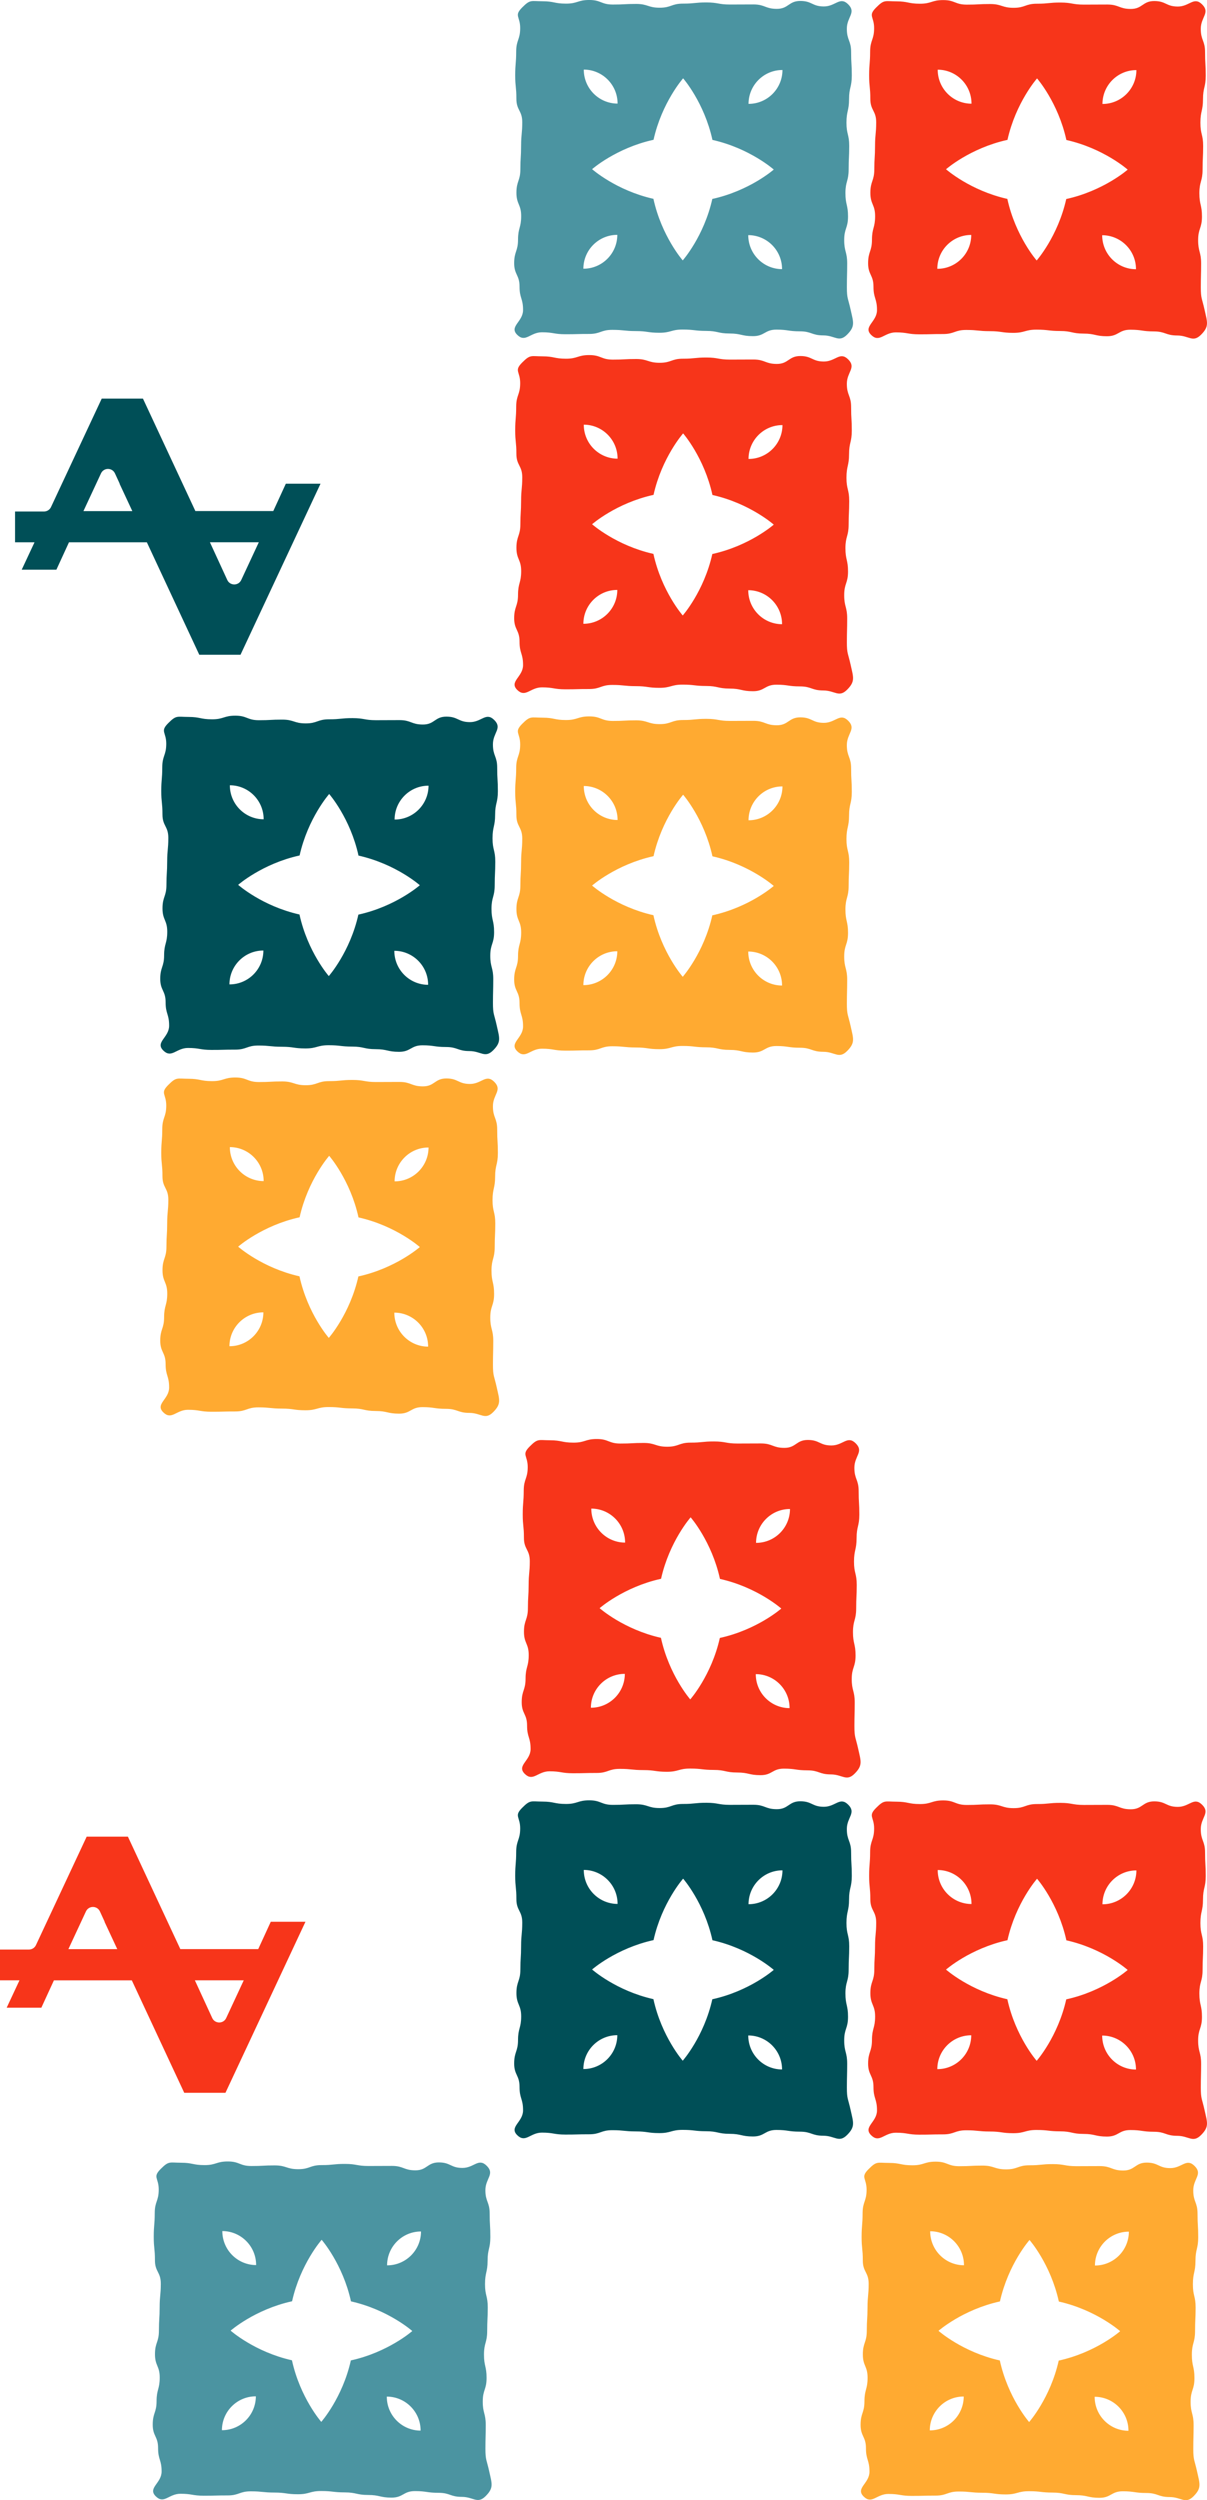
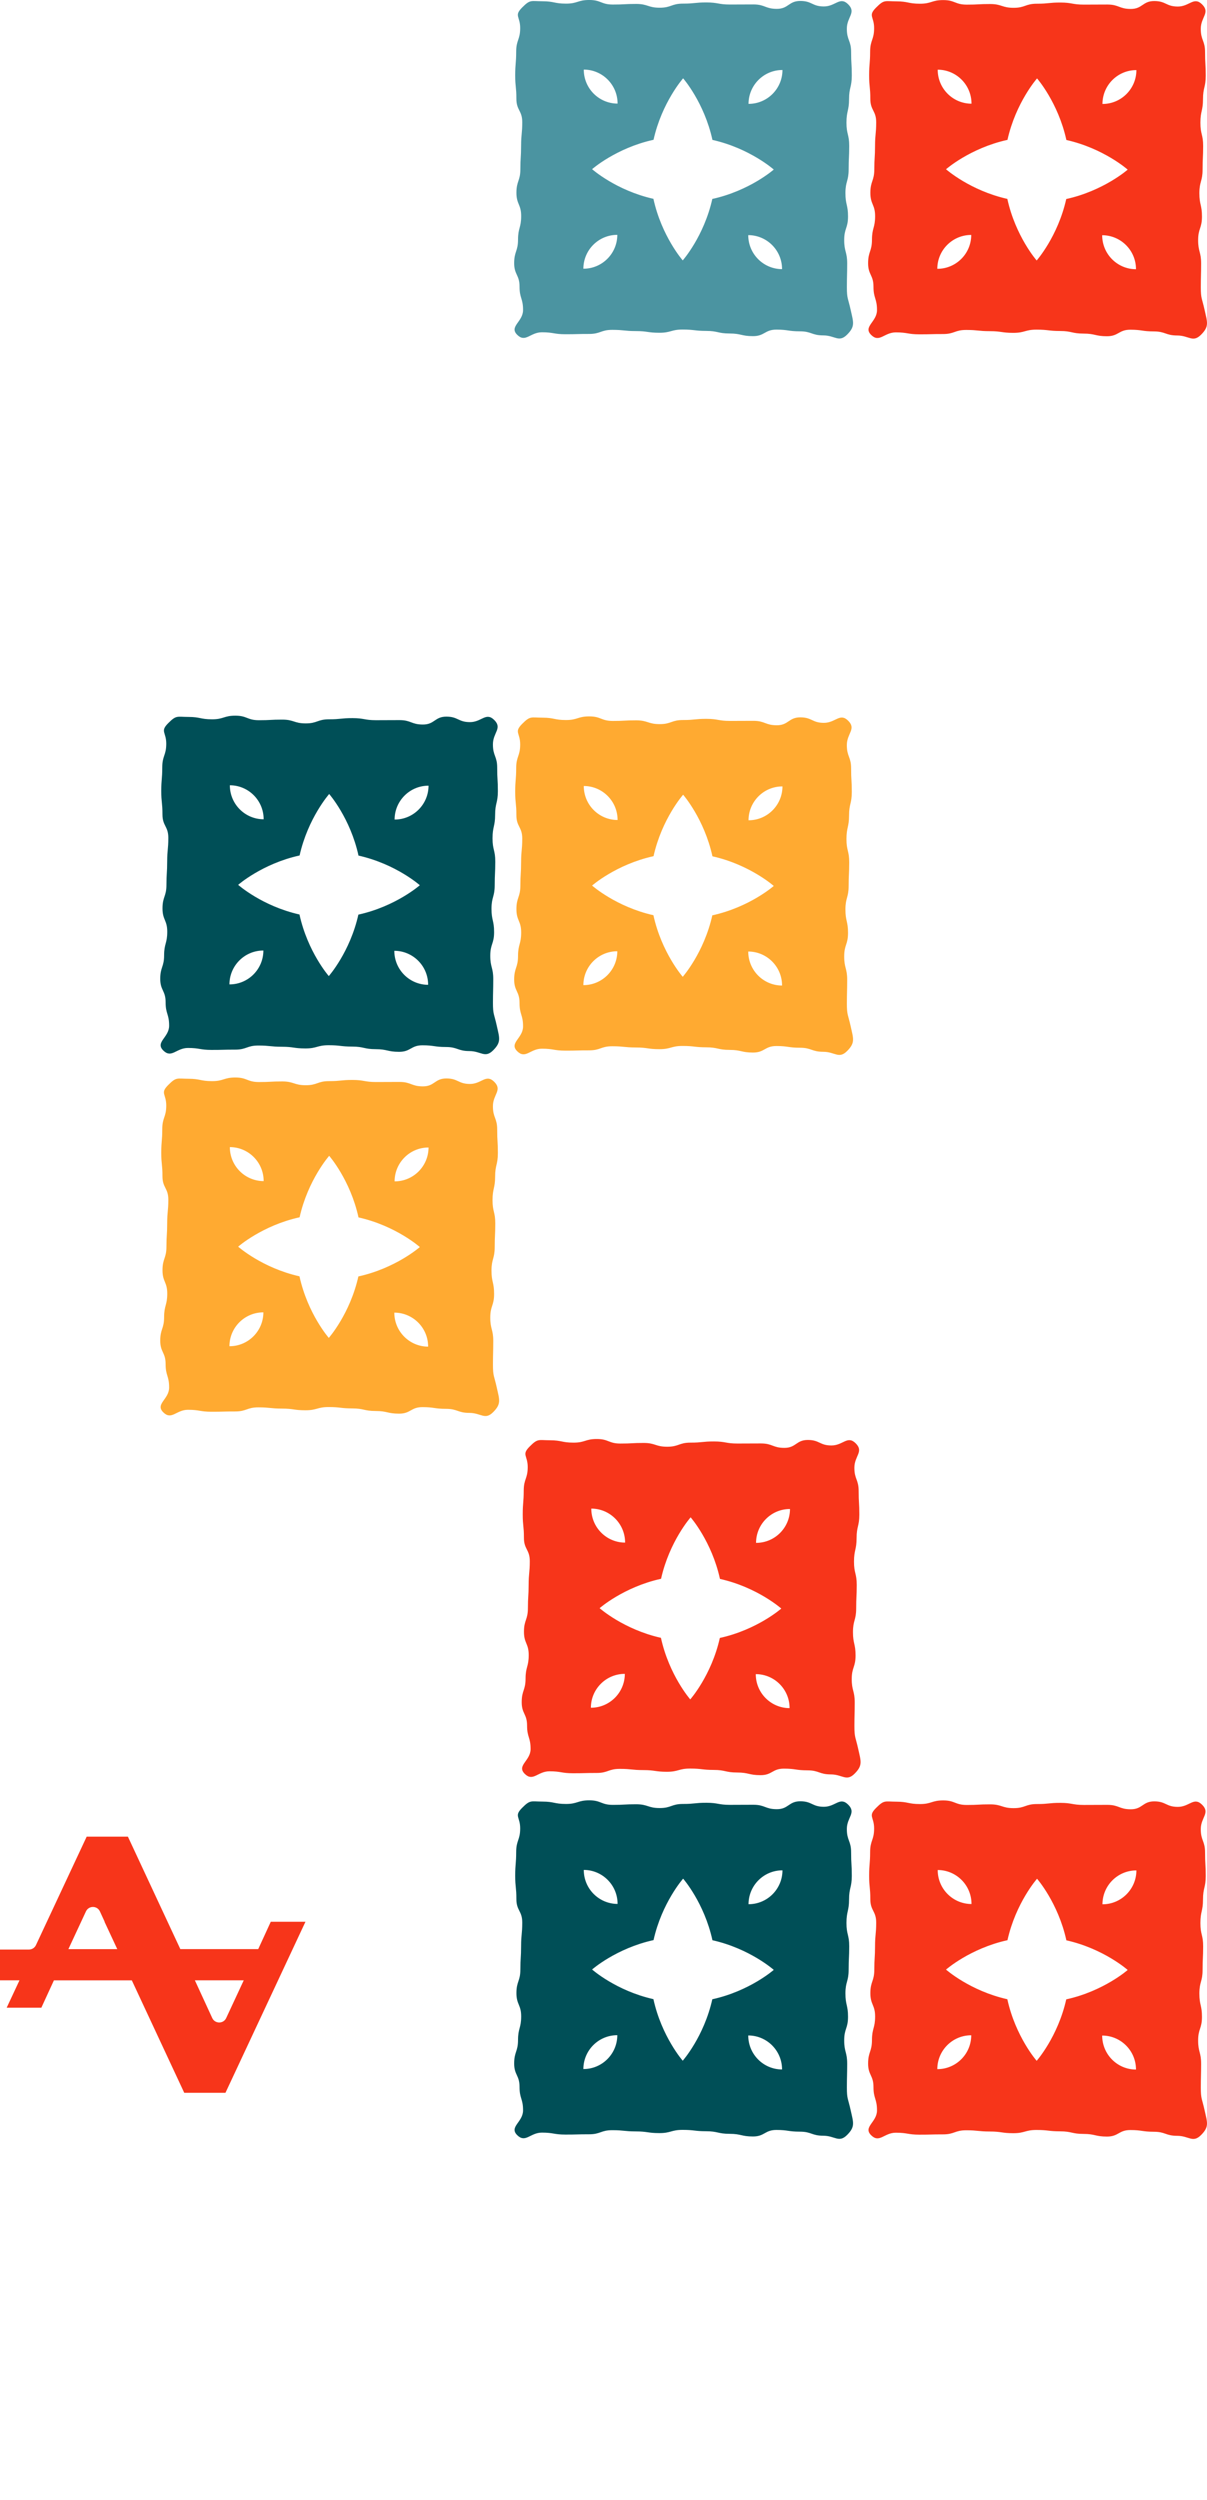
<svg xmlns="http://www.w3.org/2000/svg" width="344" height="712" viewBox="0 0 344 712" fill="none">
  <g clip-path="url(#clip0_111_17)">
-     <path d="M139.424 703.758C138.701 700.479 138.341 700.642 138.347 697.286C138.356 693.934 138.433 693.934 138.438 690.581C138.444 687.237 137.58 687.234 137.586 683.89C137.592 680.54 138.671 680.543 138.677 677.193C138.683 673.847 137.931 673.847 137.937 670.5C137.943 667.159 138.845 667.159 138.851 663.818C138.857 660.471 139.005 660.471 139.014 657.124C139.02 653.789 138.223 653.786 138.232 650.451C138.238 647.107 138.963 647.11 138.969 643.763C138.975 640.417 139.742 640.419 139.751 637.073C139.757 633.729 139.553 633.729 139.559 630.388C139.565 627.044 138.332 627.041 138.338 623.694C138.344 620.353 141.09 619.139 138.73 616.779C136.359 614.407 135.141 617.382 131.79 617.376C128.436 617.37 128.439 615.816 125.088 615.807C121.74 615.801 121.734 618.067 118.386 618.061C115.047 618.055 115.05 616.808 111.708 616.8C108.363 616.794 108.363 616.832 105.018 616.826C101.676 616.82 101.679 616.241 98.337 616.232C95.001 616.227 95.001 616.575 91.662 616.569C88.32 616.563 88.317 617.745 84.975 617.736C81.645 617.73 81.645 616.667 78.315 616.658C74.976 616.652 74.976 616.838 71.636 616.832C68.294 616.826 68.297 615.541 64.956 615.535C61.616 615.529 61.614 616.581 58.277 616.572C54.938 616.566 54.938 615.905 51.599 615.896C48.263 615.89 48.148 615.317 45.791 617.68C43.423 620.055 45.246 620.173 45.24 623.532C45.234 626.89 44.107 626.887 44.101 630.246C44.095 633.599 43.824 633.599 43.818 636.952C43.812 640.295 44.163 640.298 44.157 643.642C44.151 646.992 45.839 646.995 45.83 650.345C45.824 653.692 45.511 653.692 45.502 657.036C45.496 660.376 45.299 660.377 45.293 663.717C45.287 667.064 44.175 667.061 44.169 670.408C44.163 673.743 45.532 673.746 45.523 677.084C45.517 680.428 44.632 680.425 44.626 683.772C44.62 687.119 43.535 687.116 43.526 690.463C43.52 693.806 45.063 693.809 45.057 697.15C45.051 700.494 46.069 700.497 46.06 703.841C46.054 707.182 42.019 708.514 44.378 710.875C46.75 713.247 48.086 710.157 51.44 710.166C54.794 710.171 54.794 710.718 58.145 710.724C61.492 710.73 61.492 710.635 64.84 710.641C68.18 710.647 68.182 709.465 71.522 709.474C74.867 709.48 74.867 709.817 78.211 709.823C81.553 709.829 81.55 710.299 84.892 710.304C88.229 710.31 88.232 709.377 91.568 709.386C94.91 709.392 94.91 709.77 98.252 709.776C101.582 709.782 101.582 710.505 104.912 710.511C108.251 710.517 108.251 711.262 111.59 711.267C114.932 711.273 114.935 709.4 118.277 709.406C121.616 709.412 121.613 709.888 124.952 709.894C128.291 709.9 128.289 711.046 131.631 711.052C134.967 711.058 136.061 713.19 138.421 710.827C140.789 708.452 140.205 707.315 139.421 703.752L139.424 703.758ZM63.366 635.356C68.696 635.368 73.008 639.705 72.996 645.042C67.666 645.031 63.354 640.694 63.366 635.356ZM119.991 635.475C119.979 640.812 115.649 645.131 110.319 645.119C110.331 639.781 114.661 635.463 119.991 635.475ZM63.248 692.064C63.259 686.726 67.59 682.407 72.92 682.419C72.908 687.757 68.578 692.075 63.248 692.064ZM91.565 689.695C91.565 689.695 85.547 682.833 83.208 672.157C72.557 669.77 65.731 663.714 65.731 663.714C65.731 663.714 72.583 657.688 83.244 655.346C85.627 644.679 91.674 637.844 91.674 637.844C91.674 637.844 97.691 644.706 100.03 655.381C110.682 657.768 117.507 663.824 117.507 663.824C117.507 663.824 110.655 669.85 99.995 672.192C97.612 682.856 91.565 689.695 91.565 689.695ZM110.242 682.496C115.572 682.508 119.885 686.844 119.873 692.182C114.543 692.17 110.23 687.834 110.242 682.496Z" fill="#4B94A1" />
    <path d="M242.439 600.913C241.716 597.634 241.356 597.797 241.362 594.441C241.371 591.088 241.448 591.088 241.454 587.735C241.459 584.392 240.595 584.389 240.601 581.045C240.607 577.695 241.687 577.698 241.692 574.348C241.698 571.001 240.946 571.001 240.952 567.654C240.958 564.313 241.861 564.313 241.867 560.973C241.872 557.626 242.02 557.626 242.029 554.279C242.035 550.944 241.238 550.941 241.247 547.606C241.253 544.262 241.979 544.265 241.984 540.918C241.99 537.571 242.757 537.574 242.766 534.227C242.772 530.883 242.569 530.883 242.574 527.543C242.58 524.199 241.347 524.196 241.353 520.849C241.359 517.508 244.105 516.294 241.746 513.934C239.374 511.562 238.156 514.536 234.805 514.53C231.451 514.524 231.454 512.971 228.103 512.962C224.755 512.956 224.749 515.222 221.401 515.216C218.062 515.21 218.065 513.963 214.723 513.954C211.378 513.948 211.378 513.987 208.033 513.981C204.691 513.975 204.694 513.396 201.352 513.387C198.016 513.381 198.016 513.73 194.677 513.724C191.335 513.718 191.332 514.9 187.99 514.891C184.66 514.885 184.66 513.821 181.33 513.812C177.991 513.807 177.991 513.993 174.652 513.987C171.31 513.981 171.313 512.696 167.971 512.69C164.632 512.684 164.629 513.736 161.292 513.727C157.953 513.721 157.953 513.059 154.614 513.05C151.278 513.044 151.163 512.471 148.806 514.835C146.438 517.21 148.261 517.328 148.255 520.686C148.249 524.045 147.122 524.042 147.116 527.401C147.11 530.753 146.839 530.753 146.833 534.106C146.827 537.45 147.178 537.453 147.172 540.797C147.166 544.147 148.854 544.15 148.845 547.499C148.839 550.846 148.526 550.846 148.517 554.19C148.511 557.531 148.314 557.531 148.308 560.872C148.302 564.219 147.19 564.216 147.184 567.563C147.178 570.898 148.547 570.901 148.538 574.239C148.532 577.583 147.647 577.58 147.641 580.927C147.635 584.273 146.55 584.27 146.541 587.617C146.535 590.961 148.078 590.964 148.072 594.305C148.066 597.649 149.084 597.652 149.075 600.996C149.069 604.337 145.034 605.669 147.394 608.029C149.765 610.401 151.101 607.311 154.455 607.32C157.809 607.326 157.809 607.873 161.16 607.879C164.508 607.884 164.508 607.79 167.856 607.796C171.195 607.802 171.198 606.62 174.537 606.629C177.882 606.635 177.882 606.972 181.227 606.978C184.569 606.983 184.566 607.453 187.908 607.459C191.244 607.465 191.247 606.532 194.583 606.54C197.925 606.546 197.925 606.924 201.267 606.93C204.597 606.936 204.597 607.66 207.927 607.666C211.266 607.672 211.266 608.416 214.605 608.422C217.947 608.428 217.95 606.555 221.292 606.561C224.631 606.567 224.628 607.043 227.968 607.048C231.307 607.054 231.304 608.201 234.646 608.206C237.982 608.212 239.076 610.345 241.436 607.982C243.804 605.607 243.22 604.47 242.436 600.907L242.439 600.913ZM166.381 532.511C171.711 532.523 176.023 536.859 176.012 542.197C170.681 542.185 166.369 537.849 166.381 532.511ZM223.006 532.629C222.994 537.967 218.664 542.286 213.334 542.274C213.346 536.936 217.676 532.617 223.006 532.629ZM166.263 589.218C166.275 583.881 170.605 579.562 175.935 579.574C175.923 584.911 171.593 589.23 166.263 589.218ZM194.583 586.846C194.583 586.846 188.565 579.984 186.226 569.309C175.575 566.922 168.749 560.866 168.749 560.866C168.749 560.866 175.601 554.84 186.262 552.498C188.645 541.831 194.692 534.995 194.692 534.995C194.692 534.995 200.709 541.857 203.048 552.533C213.7 554.92 220.525 560.976 220.525 560.976C220.525 560.976 213.673 567.002 203.013 569.344C200.63 580.008 194.583 586.846 194.583 586.846ZM213.257 579.65C218.587 579.662 222.9 583.999 222.888 589.336C217.558 589.325 213.246 584.988 213.257 579.65Z" fill="#004F57" />
    <path d="M343.313 600.94C342.59 597.661 342.23 597.823 342.236 594.468C342.245 591.115 342.322 591.115 342.328 587.762C342.333 584.418 341.469 584.415 341.475 581.071C341.481 577.722 342.561 577.725 342.566 574.375C342.572 571.028 341.82 571.028 341.826 567.681C341.832 564.34 342.735 564.34 342.741 560.999C342.746 557.652 342.894 557.652 342.903 554.305C342.909 550.97 342.112 550.967 342.121 547.632C342.127 544.289 342.853 544.292 342.859 540.945C342.864 537.598 343.631 537.601 343.64 534.254C343.646 530.91 343.443 530.91 343.448 527.569C343.454 524.225 342.221 524.222 342.227 520.875C342.233 517.535 344.979 516.32 342.62 513.96C340.248 511.588 339.03 514.563 335.679 514.557C332.325 514.551 332.328 512.997 328.977 512.988C325.629 512.982 325.623 515.248 322.275 515.242C318.936 515.236 318.939 513.99 315.597 513.981C312.252 513.975 312.252 514.013 308.907 514.007C305.565 514.002 305.568 513.423 302.226 513.414C298.89 513.408 298.89 513.756 295.551 513.75C292.209 513.745 292.206 514.926 288.864 514.917C285.534 514.911 285.534 513.848 282.204 513.839C278.865 513.833 278.865 514.019 275.526 514.013C272.184 514.007 272.187 512.722 268.845 512.717C265.506 512.711 265.503 513.762 262.166 513.753C258.827 513.748 258.827 513.086 255.488 513.077C252.152 513.071 252.037 512.498 249.68 514.861C247.312 517.236 249.135 517.354 249.129 520.713C249.123 524.072 247.996 524.069 247.99 527.427C247.984 530.78 247.713 530.78 247.707 534.133C247.701 537.477 248.052 537.48 248.046 540.824C248.04 544.173 249.728 544.176 249.719 547.526C249.713 550.873 249.4 550.873 249.391 554.217C249.385 557.558 249.188 557.558 249.182 560.899C249.176 564.246 248.064 564.243 248.058 567.589C248.052 570.924 249.421 570.927 249.412 574.265C249.406 577.609 248.521 577.606 248.515 580.953C248.509 584.3 247.424 584.297 247.415 587.644C247.409 590.988 248.952 590.991 248.946 594.332C248.94 597.676 249.958 597.679 249.949 601.022C249.943 604.363 245.908 605.696 248.268 608.056C250.639 610.428 251.975 607.338 255.329 607.347C258.683 607.353 258.683 607.899 262.034 607.905C265.382 607.911 265.382 607.817 268.73 607.822C272.069 607.828 272.072 606.647 275.411 606.656C278.756 606.662 278.756 606.998 282.101 607.004C285.443 607.01 285.44 607.48 288.782 607.486C292.118 607.492 292.121 606.558 295.457 606.567C298.799 606.573 298.799 606.951 302.141 606.957C305.471 606.963 305.471 607.687 308.801 607.692C312.14 607.698 312.14 608.443 315.479 608.449C318.821 608.455 318.824 606.582 322.166 606.588C325.505 606.594 325.502 607.069 328.842 607.075C332.181 607.081 332.178 608.227 335.52 608.233C338.856 608.239 339.95 610.372 342.31 608.009C344.678 605.634 344.094 604.496 343.31 600.934L343.313 600.94ZM267.252 532.538C272.582 532.55 276.894 536.886 276.883 542.224C271.552 542.212 267.24 537.876 267.252 532.538ZM323.877 532.653C323.865 537.991 319.535 542.309 314.205 542.298C314.217 536.96 318.547 532.641 323.877 532.653ZM267.137 589.245C267.149 583.907 271.479 579.588 276.809 579.6C276.797 584.938 272.467 589.257 267.137 589.245ZM295.454 586.873C295.454 586.873 289.436 580.011 287.097 569.335C276.446 566.948 269.62 560.893 269.62 560.893C269.62 560.893 276.473 554.867 287.133 552.524C289.516 541.857 295.563 535.022 295.563 535.022C295.563 535.022 301.58 541.884 303.92 552.56C314.571 554.946 321.396 561.002 321.396 561.002C321.396 561.002 314.544 567.028 303.884 569.371C301.501 580.034 295.454 586.873 295.454 586.873ZM314.128 579.677C319.459 579.689 323.771 584.025 323.759 589.363C318.429 589.351 314.117 585.015 314.128 579.677Z" fill="#F7351A" />
    <path d="M244.586 498.018C243.864 494.739 243.504 494.901 243.51 491.546C243.518 488.193 243.595 488.193 243.601 484.84C243.607 481.496 242.743 481.493 242.749 478.149C242.754 474.8 243.834 474.802 243.84 471.453C243.846 468.106 243.094 468.106 243.1 464.759C243.105 461.418 244.008 461.418 244.014 458.077C244.02 454.73 244.167 454.73 244.176 451.383C244.182 448.048 243.386 448.045 243.395 444.71C243.4 441.367 244.126 441.369 244.132 438.023C244.138 434.676 244.905 434.679 244.914 431.332C244.92 427.988 244.716 427.988 244.722 424.647C244.728 421.303 243.495 421.3 243.501 417.953C243.507 414.612 246.253 413.398 243.893 411.038C241.521 408.666 240.303 411.641 236.952 411.635C233.599 411.629 233.602 410.075 230.251 410.066C226.903 410.06 226.897 412.326 223.549 412.32C220.21 412.314 220.213 411.068 216.871 411.059C213.526 411.053 213.526 411.091 210.181 411.085C206.839 411.08 206.842 410.501 203.5 410.492C200.164 410.486 200.164 410.834 196.825 410.828C193.483 410.823 193.48 412.004 190.138 411.995C186.807 411.989 186.807 410.926 183.477 410.917C180.138 410.911 180.138 411.097 176.799 411.091C173.457 411.085 173.46 409.8 170.118 409.795C166.779 409.789 166.776 410.84 163.44 410.831C160.101 410.826 160.101 410.164 156.762 410.155C153.426 410.149 153.311 409.576 150.954 411.939C148.585 414.314 150.408 414.432 150.402 417.791C150.396 421.15 149.27 421.147 149.264 424.505C149.258 427.858 148.986 427.858 148.981 431.211C148.975 434.555 149.326 434.558 149.32 437.902C149.314 441.251 151.001 441.254 150.992 444.604C150.986 447.951 150.674 447.951 150.665 451.295C150.659 454.636 150.461 454.636 150.455 457.977C150.449 461.324 149.337 461.321 149.332 464.667C149.326 468.002 150.694 468.005 150.685 471.343C150.68 474.687 149.795 474.684 149.789 478.031C149.783 481.378 148.697 481.375 148.688 484.722C148.683 488.066 150.225 488.069 150.219 491.41C150.213 494.754 151.231 494.757 151.222 498.1C151.216 501.441 147.181 502.774 149.541 505.134C151.913 507.506 153.249 504.416 156.603 504.425C159.956 504.431 159.956 504.977 163.307 504.983C166.655 504.989 166.655 504.895 170.003 504.9C173.342 504.906 173.345 503.725 176.684 503.734C180.029 503.74 180.029 504.076 183.374 504.082C186.716 504.088 186.713 504.558 190.055 504.564C193.391 504.57 193.394 503.636 196.73 503.645C200.072 503.651 200.072 504.029 203.414 504.035C206.745 504.041 206.745 504.765 210.075 504.77C213.414 504.776 213.414 505.521 216.753 505.527C220.095 505.533 220.098 503.66 223.44 503.666C226.779 503.672 226.776 504.147 230.115 504.153C233.454 504.159 233.451 505.305 236.793 505.311C240.129 505.317 241.224 507.45 243.583 505.087C245.952 502.712 245.368 501.574 244.583 498.012L244.586 498.018ZM168.525 429.613C173.855 429.625 178.168 433.961 178.156 439.299C172.826 439.287 168.513 434.951 168.525 429.613ZM225.151 429.731C225.139 435.069 220.809 439.387 215.479 439.376C215.49 434.038 219.821 429.719 225.151 429.731ZM168.407 486.323C168.419 480.985 172.749 476.666 178.079 476.678C178.068 482.016 173.737 486.335 168.407 486.323ZM196.727 483.951C196.727 483.951 190.71 477.089 188.371 466.413C177.719 464.026 170.894 457.971 170.894 457.971C170.894 457.971 177.746 451.945 188.406 449.602C190.79 438.935 196.836 432.1 196.836 432.1C196.836 432.1 202.854 438.962 205.193 449.638C215.844 452.024 222.67 458.08 222.67 458.08C222.67 458.08 215.818 464.106 205.158 466.449C202.774 477.112 196.727 483.951 196.727 483.951ZM215.402 476.752C220.732 476.764 225.044 481.1 225.033 486.438C219.703 486.426 215.39 482.09 215.402 476.752Z" fill="#F7351A" />
-     <path d="M341.168 703.812C340.446 700.533 340.086 700.695 340.092 697.339C340.1 693.987 340.177 693.987 340.183 690.634C340.189 687.29 339.325 687.287 339.331 683.943C339.336 680.593 340.416 680.596 340.422 677.247C340.428 673.9 339.676 673.9 339.682 670.553C339.687 667.212 340.59 667.212 340.596 663.871C340.602 660.524 340.749 660.524 340.758 657.177C340.764 653.842 339.968 653.839 339.977 650.504C339.982 647.16 340.708 647.163 340.714 643.817C340.72 640.47 341.487 640.473 341.496 637.126C341.502 633.782 341.298 633.782 341.304 630.441C341.31 627.097 340.077 627.094 340.083 623.747C340.089 620.406 342.835 619.192 340.475 616.832C338.104 614.46 336.885 617.435 333.534 617.429C330.181 617.423 330.184 615.869 326.833 615.86C323.485 615.854 323.479 618.12 320.131 618.114C316.792 618.108 316.795 616.862 313.453 616.853C310.108 616.847 310.108 616.885 306.763 616.879C303.421 616.873 303.424 616.294 300.082 616.286C296.746 616.28 296.746 616.628 293.407 616.622C290.065 616.616 290.062 617.798 286.72 617.789C283.39 617.783 283.39 616.72 280.059 616.711C276.72 616.705 276.72 616.891 273.381 616.885C270.039 616.879 270.042 615.594 266.7 615.588C263.361 615.582 263.358 616.634 260.022 616.625C256.683 616.619 256.683 615.958 253.344 615.949C250.008 615.943 249.893 615.37 247.536 617.733C245.167 620.108 246.99 620.226 246.984 623.585C246.978 626.943 245.852 626.941 245.846 630.299C245.84 633.652 245.568 633.652 245.563 637.005C245.557 640.349 245.908 640.352 245.902 643.695C245.896 647.045 247.583 647.048 247.574 650.398C247.568 653.745 247.256 653.745 247.247 657.089C247.241 660.43 247.043 660.43 247.037 663.771C247.031 667.117 245.919 667.114 245.914 670.461C245.908 673.796 247.276 673.799 247.267 677.137C247.262 680.481 246.377 680.478 246.371 683.825C246.365 687.172 245.279 687.169 245.271 690.516C245.265 693.86 246.807 693.863 246.801 697.204C246.796 700.547 247.813 700.55 247.804 703.894C247.798 707.235 243.763 708.567 246.123 710.928C248.495 713.3 249.831 710.21 253.185 710.219C256.538 710.225 256.538 710.771 259.889 710.777C263.237 710.783 263.237 710.688 266.585 710.694C269.924 710.7 269.927 709.519 273.266 709.527C276.611 709.533 276.611 709.87 279.956 709.876C283.298 709.882 283.295 710.352 286.637 710.358C289.973 710.363 289.976 709.43 293.312 709.439C296.654 709.445 296.654 709.823 299.996 709.829C303.327 709.835 303.327 710.558 306.657 710.564C309.996 710.57 309.996 711.315 313.335 711.321C316.677 711.326 316.68 709.454 320.022 709.459C323.361 709.465 323.358 709.941 326.697 709.947C330.036 709.953 330.033 711.099 333.375 711.105C336.711 711.111 337.806 713.244 340.165 710.88C342.534 708.505 341.95 707.368 341.165 703.806L341.168 703.812ZM265.107 635.41C270.437 635.421 274.75 639.758 274.738 645.096C269.408 645.084 265.095 640.747 265.107 635.41ZM321.733 635.525C321.721 640.863 317.391 645.181 312.061 645.169C312.072 639.832 316.403 635.513 321.733 635.525ZM264.992 692.117C265.004 686.779 269.334 682.46 274.664 682.472C274.652 687.81 270.322 692.129 264.992 692.117ZM293.309 689.745C293.309 689.745 287.292 682.883 284.953 672.207C274.301 669.82 267.476 663.765 267.476 663.765C267.476 663.765 274.328 657.739 284.988 655.396C287.372 644.729 293.418 637.894 293.418 637.894C293.418 637.894 299.436 644.756 301.775 655.432C312.426 657.818 319.252 663.874 319.252 663.874C319.252 663.874 312.4 669.9 301.74 672.243C299.356 682.906 293.309 689.745 293.309 689.745ZM311.984 682.546C317.314 682.558 321.626 686.894 321.615 692.232C316.285 692.22 311.972 687.884 311.984 682.546Z" fill="#FFAA31" />
    <path d="M77.176 547.266L73.595 555.059H51.396L36.455 523.035H24.704L10.247 553.919C9.884 554.693 9.112 555.186 8.259 555.186H0V563.953H5.551L1.903 571.749H11.787L15.368 563.956H37.567L52.508 595.98H64.259L87.06 547.269H77.176V547.266ZM19.492 555.068L24.494 544.327C25.285 542.629 27.698 542.634 28.479 544.336L29.83 547.266H29.783L33.423 555.068H19.492ZM64.469 574.688C63.678 576.386 61.265 576.381 60.484 574.679L59.133 571.749L55.54 563.947H69.471L64.469 574.688Z" fill="#F7351A" />
    <path d="M141.568 395.069C140.845 391.79 140.486 391.953 140.492 388.597C140.5 385.244 140.577 385.244 140.583 381.891C140.589 378.548 139.725 378.545 139.73 375.201C139.736 371.851 140.816 371.854 140.822 368.504C140.828 365.157 140.076 365.157 140.081 361.81C140.087 358.469 140.99 358.469 140.996 355.129C141.002 351.782 141.149 351.782 141.158 348.435C141.164 345.1 140.368 345.097 140.376 341.762C140.382 338.418 141.108 338.421 141.114 335.074C141.12 331.727 141.887 331.73 141.896 328.383C141.901 325.039 141.698 325.039 141.704 321.699C141.71 318.355 140.477 318.352 140.483 315.005C140.489 311.664 143.235 310.45 140.875 308.09C138.503 305.718 137.285 308.692 133.934 308.686C130.581 308.68 130.583 307.127 127.233 307.118C123.885 307.112 123.879 309.378 120.531 309.372C117.192 309.366 117.195 308.119 113.853 308.11C110.508 308.104 110.508 308.143 107.163 308.137C103.821 308.131 103.824 307.552 100.482 307.543C97.146 307.537 97.146 307.886 93.807 307.88C90.465 307.874 90.462 309.056 87.12 309.047C83.789 309.041 83.789 307.977 80.459 307.968C77.12 307.963 77.12 308.149 73.781 308.143C70.439 308.137 70.442 306.852 67.1 306.846C63.761 306.84 63.758 307.892 60.422 307.883C57.083 307.877 57.083 307.215 53.744 307.206C50.408 307.2 50.293 306.627 47.936 308.991C45.567 311.366 47.39 311.484 47.384 314.842C47.378 318.201 46.252 318.198 46.246 321.557C46.24 324.909 45.968 324.909 45.962 328.262C45.956 331.606 46.308 331.609 46.302 334.953C46.296 338.303 47.983 338.306 47.974 341.655C47.968 345.002 47.656 345.002 47.647 348.346C47.641 351.687 47.443 351.687 47.437 355.028C47.431 358.375 46.319 358.372 46.313 361.719C46.308 365.054 47.676 365.057 47.667 368.395C47.661 371.739 46.777 371.736 46.771 375.083C46.765 378.429 45.679 378.426 45.67 381.773C45.664 385.117 47.207 385.12 47.201 388.461C47.195 391.805 48.213 391.808 48.204 395.152C48.198 398.493 44.163 399.825 46.523 402.185C48.894 404.557 50.231 401.467 53.584 401.476C56.938 401.482 56.938 402.029 60.289 402.035C63.637 402.04 63.637 401.946 66.985 401.952C70.324 401.958 70.327 400.776 73.666 400.785C77.011 400.791 77.011 401.128 80.356 401.134C83.698 401.139 83.695 401.609 87.037 401.615C90.373 401.621 90.376 400.688 93.712 400.696C97.054 400.702 97.054 401.08 100.396 401.086C103.726 401.092 103.726 401.816 107.057 401.822C110.396 401.828 110.396 402.572 113.735 402.578C117.077 402.584 117.08 400.711 120.422 400.717C123.761 400.723 123.758 401.199 127.097 401.204C130.436 401.21 130.433 402.357 133.775 402.362C137.111 402.368 138.205 404.501 140.565 402.138C142.934 399.763 142.35 398.626 141.565 395.063L141.568 395.069ZM65.51 326.667C70.84 326.679 75.153 331.015 75.141 336.353C69.811 336.341 65.498 332.005 65.51 326.667ZM122.136 326.782C122.124 332.12 117.794 336.439 112.463 336.427C112.475 331.089 116.805 326.77 122.136 326.782ZM65.392 383.374C65.404 378.037 69.734 373.718 75.064 373.73C75.052 379.067 70.722 383.386 65.392 383.374ZM93.709 381.002C93.709 381.002 87.692 374.14 85.353 363.465C74.701 361.078 67.876 355.022 67.876 355.022C67.876 355.022 74.728 348.996 85.388 346.654C87.772 335.987 93.818 329.151 93.818 329.151C93.818 329.151 99.836 336.013 102.175 346.689C112.826 349.076 119.652 355.131 119.652 355.131C119.652 355.131 112.8 361.158 102.139 363.5C99.756 374.164 93.709 381.002 93.709 381.002ZM112.387 373.806C117.717 373.818 122.029 378.155 122.018 383.492C116.687 383.481 112.375 379.144 112.387 373.806Z" fill="#FFAA31" />
    <path d="M242.439 292.236C241.716 288.957 241.356 289.119 241.362 285.764C241.371 282.411 241.448 282.411 241.454 279.058C241.459 275.714 240.595 275.711 240.601 272.367C240.607 269.018 241.687 269.02 241.692 265.671C241.698 262.324 240.946 262.324 240.952 258.977C240.958 255.636 241.861 255.636 241.867 252.295C241.872 248.948 242.02 248.948 242.029 245.601C242.035 242.266 241.238 242.263 241.247 238.928C241.253 235.585 241.979 235.588 241.984 232.241C241.99 228.894 242.757 228.897 242.766 225.55C242.772 222.206 242.569 222.206 242.574 218.865C242.58 215.521 241.347 215.518 241.353 212.171C241.359 208.831 244.105 207.616 241.746 205.256C239.374 202.884 238.156 205.859 234.805 205.853C231.451 205.847 231.454 204.293 228.103 204.284C224.755 204.278 224.749 206.544 221.401 206.538C218.062 206.532 218.065 205.286 214.723 205.277C211.378 205.271 211.378 205.309 208.033 205.303C204.691 205.298 204.694 204.719 201.352 204.71C198.016 204.704 198.016 205.052 194.677 205.046C191.335 205.041 191.332 206.222 187.99 206.213C184.66 206.207 184.66 205.144 181.33 205.135C177.991 205.129 177.991 205.315 174.652 205.309C171.31 205.303 171.313 204.019 167.971 204.013C164.632 204.007 164.629 205.058 161.292 205.049C157.953 205.044 157.953 204.382 154.614 204.373C151.278 204.367 151.163 203.794 148.806 206.157C146.438 208.532 148.261 208.65 148.255 212.009C148.249 215.368 147.122 215.365 147.116 218.723C147.11 222.076 146.839 222.076 146.833 225.429C146.827 228.773 147.178 228.776 147.172 232.12C147.166 235.469 148.854 235.472 148.845 238.822C148.839 242.169 148.526 242.169 148.517 245.513C148.511 248.854 148.314 248.854 148.308 252.195C148.302 255.542 147.19 255.539 147.184 258.885C147.178 262.22 148.547 262.223 148.538 265.561C148.532 268.905 147.647 268.902 147.641 272.249C147.635 275.596 146.55 275.593 146.541 278.94C146.535 282.284 148.078 282.287 148.072 285.628C148.066 288.972 149.084 288.975 149.075 292.318C149.069 295.659 145.034 296.992 147.394 299.352C149.765 301.724 151.101 298.634 154.455 298.643C157.809 298.649 157.809 299.195 161.16 299.201C164.508 299.207 164.508 299.113 167.856 299.118C171.195 299.124 171.198 297.943 174.537 297.952C177.882 297.958 177.882 298.294 181.227 298.3C184.569 298.306 184.566 298.776 187.908 298.782C191.244 298.788 191.247 297.854 194.583 297.863C197.925 297.869 197.925 298.247 201.267 298.253C204.597 298.259 204.597 298.983 207.927 298.988C211.266 298.994 211.266 299.739 214.605 299.745C217.947 299.751 217.95 297.878 221.292 297.884C224.631 297.89 224.628 298.365 227.968 298.371C231.307 298.377 231.304 299.523 234.646 299.529C237.982 299.535 239.076 301.668 241.436 299.305C243.804 296.93 243.22 295.792 242.436 292.23L242.439 292.236ZM166.381 223.834C171.711 223.846 176.023 228.182 176.012 233.52C170.681 233.508 166.369 229.172 166.381 223.834ZM223.006 223.952C222.994 229.29 218.664 233.608 213.334 233.597C213.346 228.259 217.676 223.94 223.006 223.952ZM166.263 280.541C166.275 275.203 170.605 270.884 175.935 270.896C175.923 276.234 171.593 280.553 166.263 280.541ZM194.583 278.169C194.583 278.169 188.565 271.307 186.226 260.631C175.575 258.244 168.749 252.189 168.749 252.189C168.749 252.189 175.601 246.163 186.262 243.82C188.645 233.153 194.692 226.318 194.692 226.318C194.692 226.318 200.709 233.18 203.048 243.856C213.7 246.242 220.525 252.298 220.525 252.298C220.525 252.298 213.673 258.324 203.013 260.667C200.63 271.33 194.583 278.169 194.583 278.169ZM213.257 270.973C218.587 270.985 222.9 275.321 222.888 280.659C217.558 280.647 213.246 276.311 213.257 270.973Z" fill="#FFAA31" />
-     <path d="M242.439 189.337C241.716 186.059 241.356 186.221 241.362 182.865C241.371 179.513 241.448 179.513 241.454 176.16C241.459 172.816 240.595 172.813 240.601 169.469C240.607 166.119 241.687 166.122 241.692 162.772C241.698 159.426 240.946 159.426 240.952 156.079C240.958 152.738 241.861 152.738 241.867 149.397C241.872 146.05 242.02 146.05 242.029 142.703C242.035 139.368 241.238 139.365 241.247 136.03C241.253 132.686 241.979 132.689 241.984 129.342C241.99 125.996 242.757 125.998 242.766 122.652C242.772 119.308 242.569 119.308 242.574 115.967C242.58 112.623 241.347 112.62 241.353 109.273C241.359 105.932 244.105 104.718 241.746 102.358C239.374 99.986 238.156 102.961 234.805 102.955C231.451 102.949 231.454 101.395 228.103 101.386C224.755 101.38 224.749 103.646 221.401 103.64C218.062 103.634 218.065 102.387 214.723 102.379C211.378 102.373 211.378 102.411 208.033 102.405C204.691 102.399 204.694 101.82 201.352 101.811C198.016 101.806 198.016 102.154 194.677 102.148C191.335 102.142 191.332 103.324 187.99 103.315C184.66 103.309 184.66 102.246 181.33 102.237C177.991 102.231 177.991 102.417 174.652 102.411C171.31 102.405 171.313 101.12 167.971 101.114C164.632 101.108 164.629 102.16 161.292 102.151C157.953 102.145 157.953 101.484 154.614 101.475C151.278 101.469 151.163 100.896 148.806 103.259C146.438 105.634 148.261 105.752 148.255 109.111C148.249 112.469 147.122 112.466 147.116 115.825C147.11 119.178 146.839 119.178 146.833 122.531C146.827 125.874 147.178 125.877 147.172 129.221C147.166 132.571 148.854 132.574 148.845 135.924C148.839 139.271 148.526 139.271 148.517 142.615C148.511 145.955 148.314 145.955 148.308 149.296C148.302 152.643 147.19 152.64 147.184 155.987C147.178 159.322 148.547 159.325 148.538 162.663C148.532 166.007 147.647 166.004 147.641 169.351C147.635 172.698 146.55 172.695 146.541 176.042C146.535 179.385 148.078 179.388 148.072 182.729C148.066 186.073 149.084 186.076 149.075 189.42C149.069 192.761 145.034 194.093 147.394 196.453C149.765 198.826 151.101 195.736 154.455 195.745C157.809 195.75 157.809 196.297 161.16 196.303C164.508 196.309 164.508 196.214 167.856 196.22C171.195 196.226 171.198 195.044 174.537 195.053C177.882 195.059 177.882 195.396 181.227 195.402C184.569 195.408 184.566 195.877 187.908 195.883C191.244 195.889 191.247 194.956 194.583 194.965C197.925 194.971 197.925 195.349 201.267 195.355C204.597 195.361 204.597 196.084 207.927 196.09C211.266 196.096 211.266 196.84 214.605 196.846C217.947 196.852 217.95 194.979 221.292 194.985C224.631 194.991 224.628 195.467 227.968 195.473C231.307 195.479 231.304 196.625 234.646 196.631C237.982 196.637 239.076 198.769 241.436 196.406C243.804 194.031 243.22 192.894 242.436 189.331L242.439 189.337ZM166.381 120.935C171.711 120.947 176.023 125.284 176.012 130.621C170.681 130.61 166.369 126.273 166.381 120.935ZM223.006 121.054C222.994 126.391 218.664 130.71 213.334 130.698C213.346 125.36 217.676 121.042 223.006 121.054ZM166.263 177.643C166.275 172.305 170.605 167.986 175.935 167.998C175.923 173.336 171.593 177.654 166.263 177.643ZM194.583 175.274C194.583 175.274 188.565 168.412 186.226 157.736C175.575 155.349 168.749 149.293 168.749 149.293C168.749 149.293 175.601 143.267 186.262 140.925C188.645 130.258 194.692 123.423 194.692 123.423C194.692 123.423 200.709 130.285 203.048 140.96C213.7 143.347 220.525 149.403 220.525 149.403C220.525 149.403 213.673 155.429 203.013 157.771C200.63 168.435 194.583 175.274 194.583 175.274ZM213.257 168.075C218.587 168.087 222.9 172.423 222.888 177.761C217.558 177.749 213.246 173.413 213.257 168.075Z" fill="#F7351A" />
    <path d="M141.568 292.029C140.845 288.75 140.486 288.912 140.492 285.557C140.5 282.204 140.577 282.204 140.583 278.851C140.589 275.507 139.725 275.504 139.73 272.161C139.736 268.811 140.816 268.814 140.822 265.464C140.828 262.117 140.076 262.117 140.081 258.77C140.087 255.429 140.99 255.429 140.996 252.088C141.002 248.742 141.149 248.742 141.158 245.395C141.164 242.06 140.368 242.057 140.376 238.722C140.382 235.378 141.108 235.381 141.114 232.034C141.12 228.687 141.887 228.69 141.896 225.343C141.901 221.999 141.698 221.999 141.704 218.658C141.71 215.314 140.477 215.312 140.483 211.965C140.489 208.624 143.235 207.41 140.875 205.049C138.503 202.677 137.285 205.652 133.934 205.646C130.581 205.64 130.583 204.086 127.233 204.078C123.885 204.072 123.879 206.337 120.531 206.331C117.192 206.326 117.195 205.079 113.853 205.07C110.508 205.064 110.508 205.103 107.163 205.097C103.821 205.091 103.824 204.512 100.482 204.503C97.146 204.497 97.146 204.846 93.807 204.84C90.465 204.834 90.462 206.015 87.12 206.007C83.789 206.001 83.789 204.937 80.459 204.928C77.12 204.922 77.12 205.109 73.781 205.103C70.439 205.097 70.442 203.812 67.1 203.806C63.761 203.8 63.758 204.852 60.422 204.843C57.083 204.837 57.083 204.175 53.744 204.166C50.408 204.16 50.293 203.587 47.936 205.95C45.567 208.325 47.39 208.444 47.384 211.802C47.378 215.161 46.252 215.158 46.246 218.517C46.24 221.869 45.968 221.869 45.962 225.222C45.956 228.566 46.308 228.569 46.302 231.913C46.296 235.263 47.983 235.266 47.974 238.615C47.968 241.962 47.656 241.962 47.647 245.306C47.641 248.647 47.443 248.647 47.437 251.988C47.431 255.335 46.319 255.332 46.313 258.679C46.308 262.014 47.676 262.017 47.667 265.355C47.661 268.699 46.777 268.696 46.771 272.042C46.765 275.389 45.679 275.386 45.67 278.733C45.664 282.077 47.207 282.08 47.201 285.421C47.195 288.765 48.213 288.768 48.204 292.112C48.198 295.453 44.163 296.785 46.523 299.145C48.894 301.517 50.231 298.427 53.584 298.436C56.938 298.442 56.938 298.988 60.289 298.994C63.637 299 63.637 298.906 66.985 298.912C70.324 298.918 70.327 297.736 73.666 297.745C77.011 297.751 77.011 298.088 80.356 298.093C83.698 298.099 83.695 298.569 87.037 298.575C90.373 298.581 90.376 297.647 93.712 297.656C97.054 297.662 97.054 298.04 100.396 298.046C103.726 298.052 103.726 298.776 107.057 298.782C110.396 298.788 110.396 299.532 113.735 299.538C117.077 299.544 117.08 297.671 120.422 297.677C123.761 297.683 123.758 298.158 127.097 298.164C130.436 298.17 130.433 299.316 133.775 299.322C137.111 299.328 138.205 301.461 140.565 299.098C142.934 296.723 142.35 295.586 141.565 292.023L141.568 292.029ZM65.51 223.627C70.84 223.639 75.153 227.975 75.141 233.313C69.811 233.301 65.498 228.965 65.51 223.627ZM122.136 223.745C122.124 229.083 117.794 233.402 112.463 233.39C112.475 228.052 116.805 223.733 122.136 223.745ZM65.392 280.334C65.404 274.996 69.734 270.678 75.064 270.689C75.052 276.027 70.722 280.346 65.392 280.334ZM93.709 277.965C93.709 277.965 87.692 271.103 85.353 260.427C74.701 258.041 67.876 251.985 67.876 251.985C67.876 251.985 74.728 245.959 85.388 243.616C87.772 232.95 93.818 226.114 93.818 226.114C93.818 226.114 99.836 232.976 102.175 243.652C112.826 246.039 119.652 252.094 119.652 252.094C119.652 252.094 112.8 258.12 102.139 260.463C99.756 271.127 93.709 277.965 93.709 277.965ZM112.387 270.766C117.717 270.778 122.029 275.115 122.018 280.452C116.687 280.441 112.375 276.104 112.387 270.766Z" fill="#004F57" />
    <path d="M242.439 88.22C241.716 84.941 241.356 85.104 241.362 81.748C241.371 78.395 241.448 78.395 241.454 75.043C241.459 71.699 240.595 71.696 240.601 68.352C240.607 65.002 241.687 65.005 241.692 61.655C241.698 58.308 240.946 58.308 240.952 54.962C240.958 51.621 241.861 51.621 241.867 48.28C241.872 44.933 242.02 44.933 242.029 41.586C242.035 38.251 241.238 38.248 241.247 34.913C241.253 31.569 241.979 31.572 241.984 28.225C241.99 24.878 242.757 24.881 242.766 21.535C242.772 18.191 242.569 18.191 242.574 14.85C242.58 11.506 241.347 11.503 241.353 8.156C241.359 4.815 244.105 3.601 241.746 1.241C239.374 -1.131 238.156 1.843 234.805 1.837C231.451 1.832 231.454 0.278 228.103 0.269C224.755 0.263 224.749 2.529 221.401 2.523C218.062 2.517 218.065 1.27 214.723 1.261C211.378 1.255 211.378 1.294 208.033 1.288C204.691 1.282 204.694 0.703 201.352 0.694C198.016 0.688 198.016 1.037 194.677 1.031C191.335 1.025 191.332 2.207 187.99 2.198C184.66 2.192 184.66 1.128 181.33 1.12C177.991 1.114 177.991 1.3 174.652 1.294C171.31 1.288 171.313 0.003 167.971 -0.003C164.632 -0.009 164.629 1.043 161.292 1.034C157.953 1.028 157.953 0.366 154.614 0.357C151.278 0.352 151.163 -0.221 148.806 2.142C146.438 4.517 148.261 4.635 148.255 7.993C148.249 11.352 147.122 11.349 147.116 14.708C147.11 18.061 146.839 18.061 146.833 21.413C146.827 24.757 147.178 24.76 147.172 28.104C147.166 31.454 148.854 31.457 148.845 34.807C148.839 38.154 148.526 38.154 148.517 41.497C148.511 44.838 148.314 44.838 148.308 48.179C148.302 51.526 147.19 51.523 147.184 54.87C147.178 58.205 148.547 58.208 148.538 61.546C148.532 64.89 147.647 64.887 147.641 68.234C147.635 71.581 146.55 71.578 146.541 74.924C146.535 78.268 148.078 78.271 148.072 81.612C148.066 84.956 149.084 84.959 149.075 88.303C149.069 91.644 145.034 92.976 147.394 95.336C149.765 97.708 151.101 94.618 154.455 94.627C157.809 94.633 157.809 95.18 161.16 95.186C164.508 95.192 164.508 95.097 167.856 95.103C171.195 95.109 171.198 93.927 174.537 93.936C177.882 93.942 177.882 94.279 181.227 94.285C184.569 94.291 184.566 94.76 187.908 94.766C191.244 94.772 191.247 93.839 194.583 93.847C197.925 93.853 197.925 94.231 201.267 94.237C204.597 94.243 204.597 94.967 207.927 94.973C211.266 94.979 211.266 95.723 214.605 95.729C217.947 95.735 217.95 93.862 221.292 93.868C224.631 93.874 224.628 94.35 227.968 94.356C231.307 94.362 231.304 95.508 234.646 95.513C237.982 95.519 239.076 97.652 241.436 95.289C243.804 92.914 243.22 91.777 242.436 88.214L242.439 88.22ZM166.381 19.818C171.711 19.83 176.023 24.166 176.012 29.504C170.681 29.492 166.369 25.156 166.381 19.818ZM223.006 19.936C222.994 25.274 218.664 29.593 213.334 29.581C213.346 24.243 217.676 19.924 223.006 19.936ZM166.263 76.525C166.275 71.188 170.605 66.869 175.935 66.881C175.923 72.219 171.593 76.537 166.263 76.525ZM194.583 74.156C194.583 74.156 188.565 67.294 186.226 56.619C175.575 54.232 168.749 48.176 168.749 48.176C168.749 48.176 175.601 42.15 186.262 39.808C188.645 29.141 194.692 22.305 194.692 22.305C194.692 22.305 200.709 29.168 203.048 39.843C213.7 42.23 220.525 48.286 220.525 48.286C220.525 48.286 213.673 54.312 203.013 56.654C200.63 67.318 194.583 74.156 194.583 74.156ZM213.257 66.958C218.587 66.969 222.9 71.306 222.888 76.644C217.558 76.632 213.246 72.295 213.257 66.958Z" fill="#4B94A1" />
    <path d="M343.313 88.247C342.59 84.968 342.23 85.13 342.236 81.775C342.245 78.422 342.322 78.422 342.328 75.069C342.333 71.725 341.469 71.722 341.475 68.379C341.481 65.029 342.561 65.032 342.566 61.682C342.572 58.335 341.82 58.335 341.826 54.988C341.832 51.647 342.735 51.647 342.741 48.306C342.746 44.959 342.894 44.959 342.903 41.613C342.909 38.278 342.112 38.275 342.121 34.94C342.127 31.596 342.853 31.599 342.859 28.252C342.864 24.905 343.631 24.908 343.64 21.561C343.646 18.217 343.443 18.217 343.448 14.876C343.454 11.532 342.221 11.529 342.227 8.183C342.233 4.842 344.979 3.628 342.62 1.267C340.248 -1.105 339.03 1.87 335.679 1.864C332.325 1.858 332.328 0.304 328.977 0.295C325.629 0.29 325.623 2.555 322.275 2.549C318.936 2.543 318.939 1.297 315.597 1.288C312.252 1.282 312.252 1.321 308.907 1.315C305.565 1.309 305.568 0.73 302.226 0.721C298.89 0.715 298.89 1.063 295.551 1.058C292.209 1.052 292.206 2.233 288.864 2.224C285.534 2.219 285.534 1.155 282.204 1.146C278.865 1.14 278.865 1.326 275.526 1.321C272.184 1.315 272.187 0.03 268.845 0.024C265.506 0.018 265.503 1.069 262.166 1.061C258.827 1.055 258.827 0.393 255.488 0.384C252.152 0.378 252.037 -0.195 249.68 2.168C247.312 4.543 249.135 4.661 249.129 8.02C249.123 11.379 247.996 11.376 247.99 14.735C247.984 18.087 247.713 18.087 247.707 21.44C247.701 24.784 248.052 24.787 248.046 28.131C248.04 31.48 249.728 31.483 249.719 34.833C249.713 38.18 249.4 38.18 249.391 41.524C249.385 44.865 249.188 44.865 249.182 48.206C249.176 51.553 248.064 51.55 248.058 54.897C248.052 58.232 249.421 58.234 249.412 61.572C249.406 64.916 248.521 64.913 248.515 68.26C248.509 71.607 247.424 71.604 247.415 74.951C247.409 78.295 248.952 78.298 248.946 81.639C248.94 84.983 249.958 84.986 249.949 88.329C249.943 91.671 245.908 93.003 248.268 95.363C250.639 97.735 251.975 94.645 255.329 94.654C258.683 94.66 258.683 95.206 262.034 95.212C265.382 95.218 265.382 95.124 268.73 95.13C272.069 95.135 272.072 93.954 275.411 93.963C278.756 93.969 278.756 94.305 282.101 94.311C285.443 94.317 285.44 94.787 288.782 94.793C292.118 94.799 292.121 93.865 295.457 93.874C298.799 93.88 298.799 94.258 302.141 94.264C305.471 94.27 305.471 94.994 308.801 95C312.14 95.005 312.14 95.75 315.479 95.756C318.821 95.762 318.824 93.889 322.166 93.895C325.505 93.901 325.502 94.376 328.842 94.382C332.181 94.388 332.178 95.534 335.52 95.54C338.856 95.546 339.95 97.679 342.31 95.316C344.678 92.941 344.094 91.803 343.31 88.241L343.313 88.247ZM267.252 19.845C272.582 19.857 276.894 24.193 276.883 29.531C271.552 29.519 267.24 25.183 267.252 19.845ZM323.877 19.963C323.865 25.301 319.535 29.619 314.205 29.608C314.217 24.27 318.547 19.951 323.877 19.963ZM267.137 76.552C267.149 71.214 271.479 66.896 276.809 66.907C276.797 72.245 272.467 76.564 267.137 76.552ZM295.454 74.18C295.454 74.18 289.436 67.318 287.097 56.642C276.446 54.255 269.62 48.2 269.62 48.2C269.62 48.2 276.473 42.174 287.133 39.831C289.516 29.165 295.563 22.329 295.563 22.329C295.563 22.329 301.58 29.191 303.92 39.867C314.571 42.254 321.396 48.309 321.396 48.309C321.396 48.309 314.544 54.335 303.884 56.678C301.501 67.342 295.454 74.18 295.454 74.18ZM314.128 66.984C319.459 66.996 323.771 71.332 323.759 76.67C318.429 76.658 314.117 72.322 314.128 66.984Z" fill="#F7351A" />
-     <path d="M81.465 137.746L77.884 145.539H55.684L40.744 113.515H28.993L14.536 144.399C14.173 145.173 13.4 145.666 12.548 145.666H4.289V154.433H9.84L6.191 162.229H16.076L19.657 154.436H41.856L56.796 186.46H68.548L91.349 137.749H81.465V137.746ZM23.78 145.551L28.783 134.81C29.574 133.111 31.986 133.117 32.768 134.819L34.119 137.749H34.072L37.712 145.551H23.78ZM68.757 165.168C67.967 166.866 65.554 166.861 64.772 165.159L63.422 162.229L59.829 154.427H73.76L68.757 165.168Z" fill="#004F57" />
  </g>
  <defs>
    <clipPath id="clip0_111_17">
      <rect width="344" height="712" fill="white" />
    </clipPath>
  </defs>
</svg>